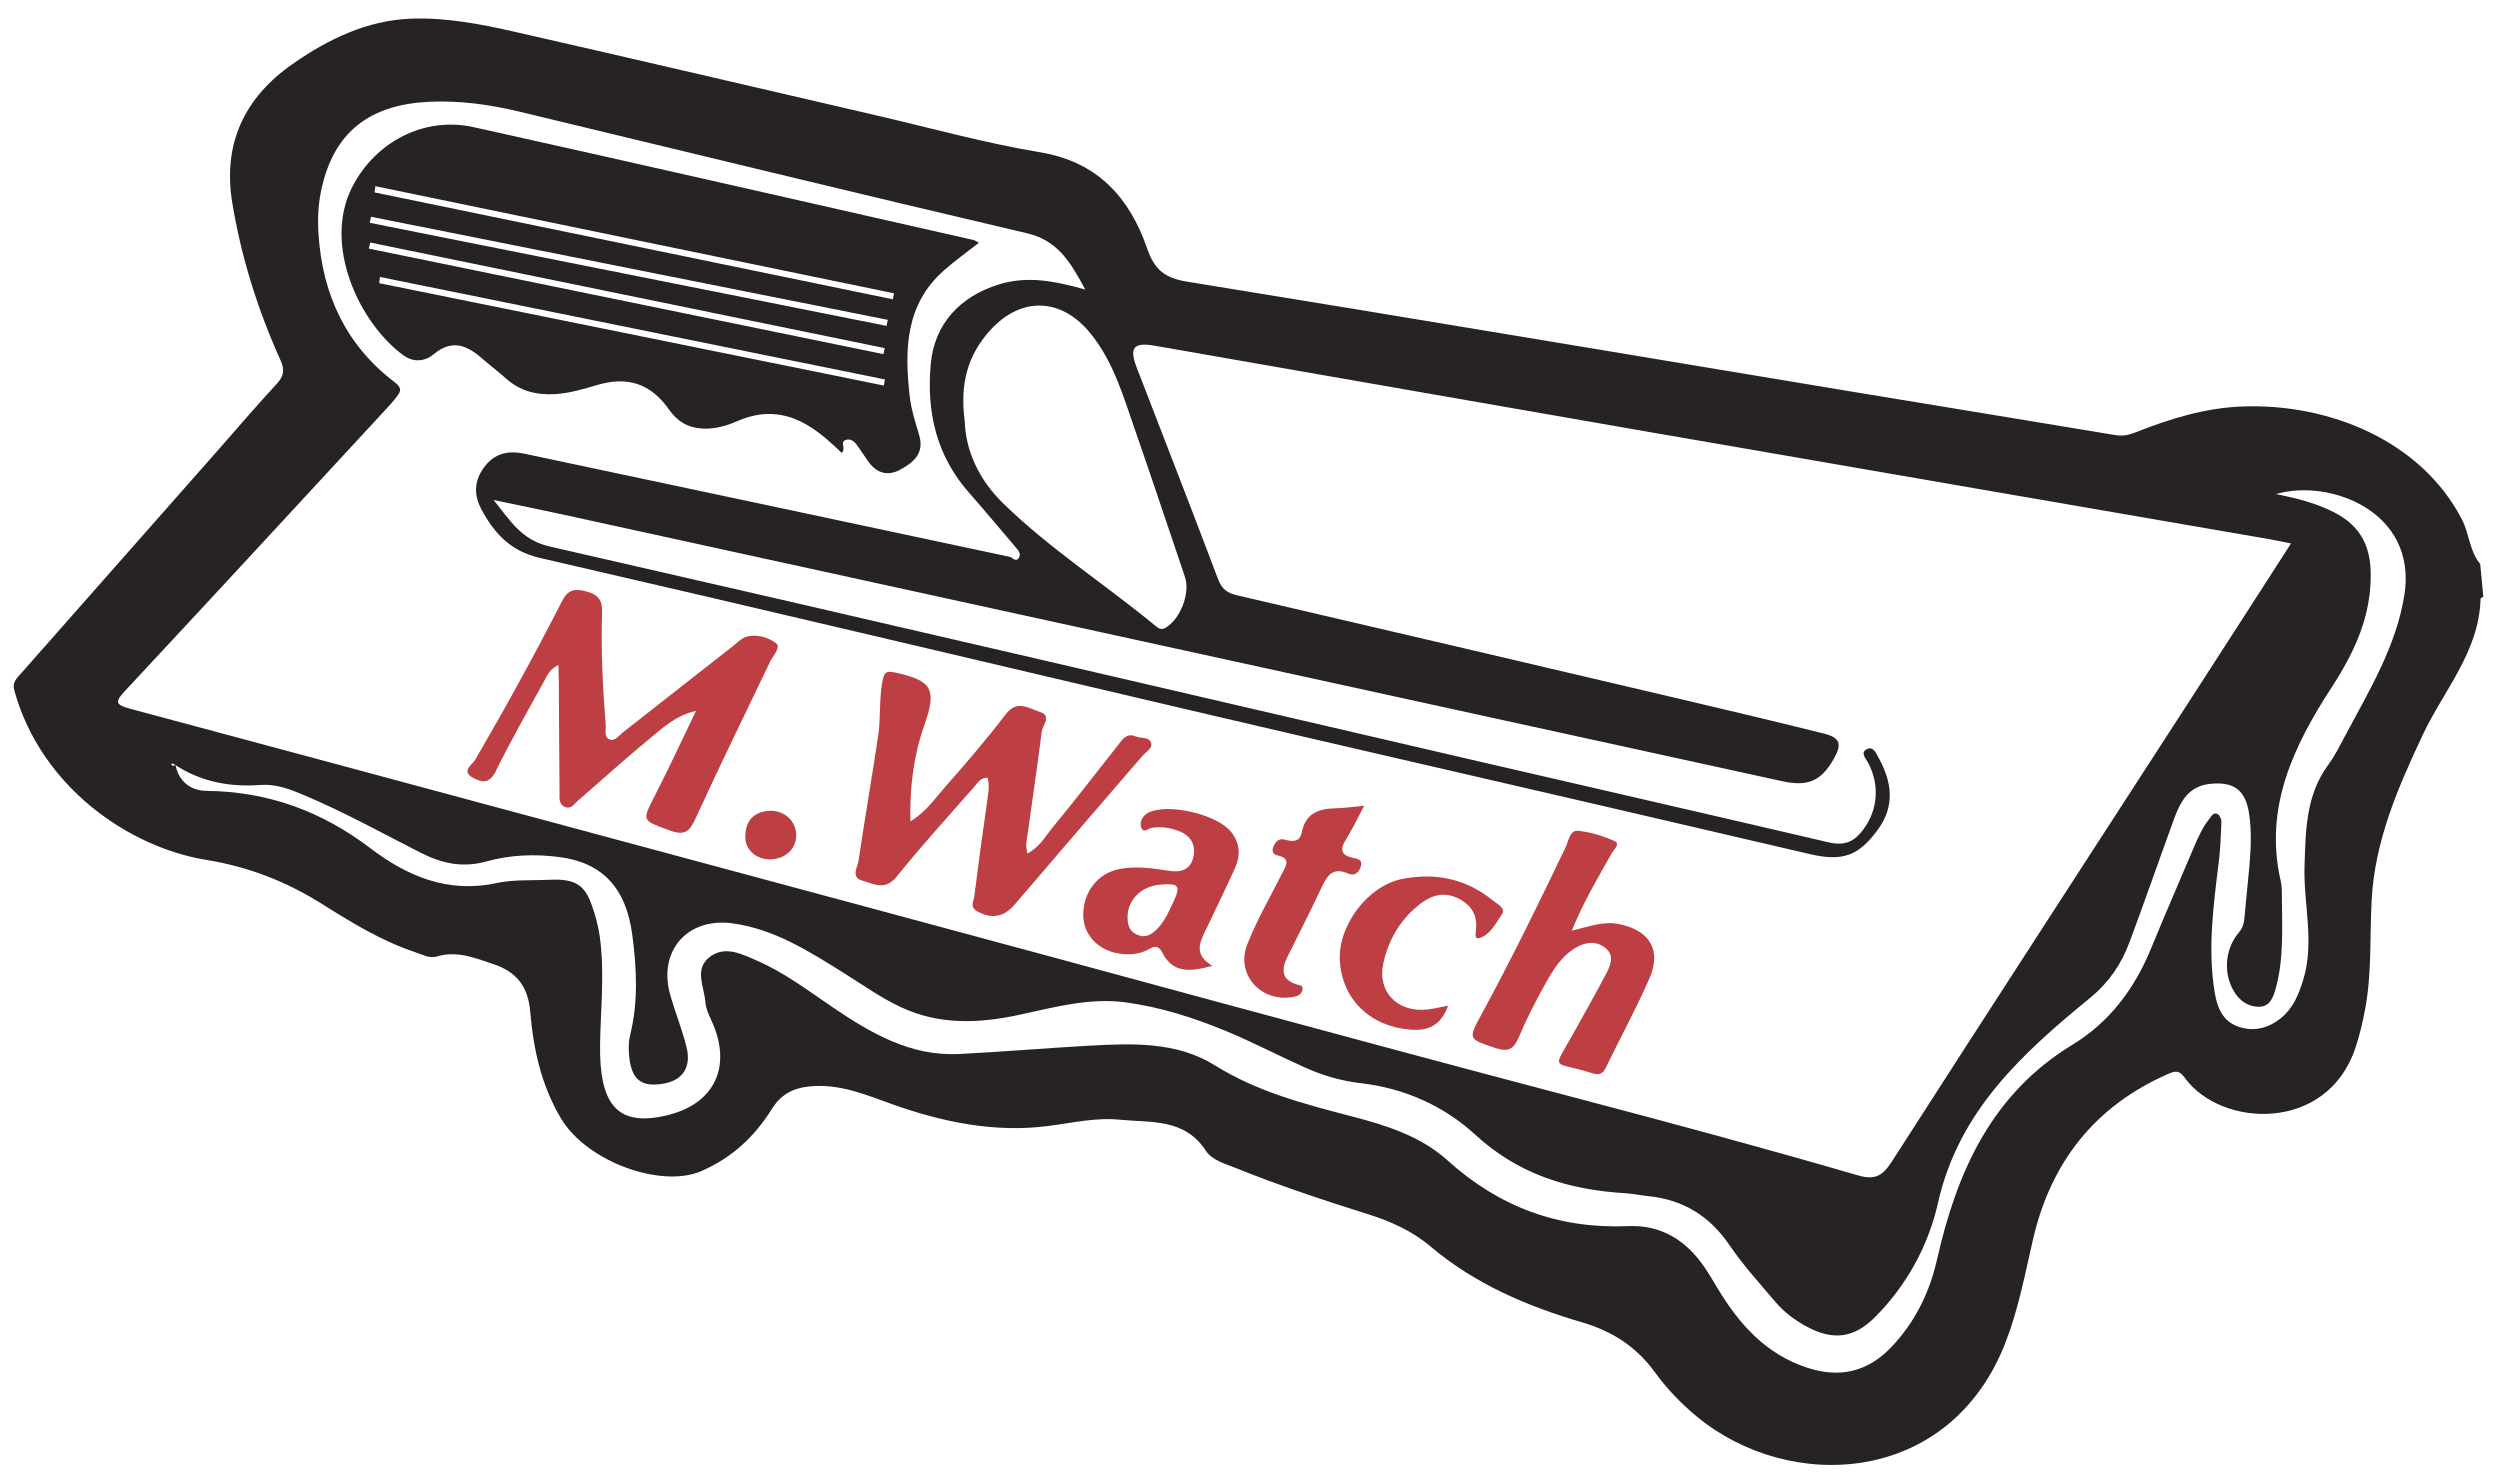
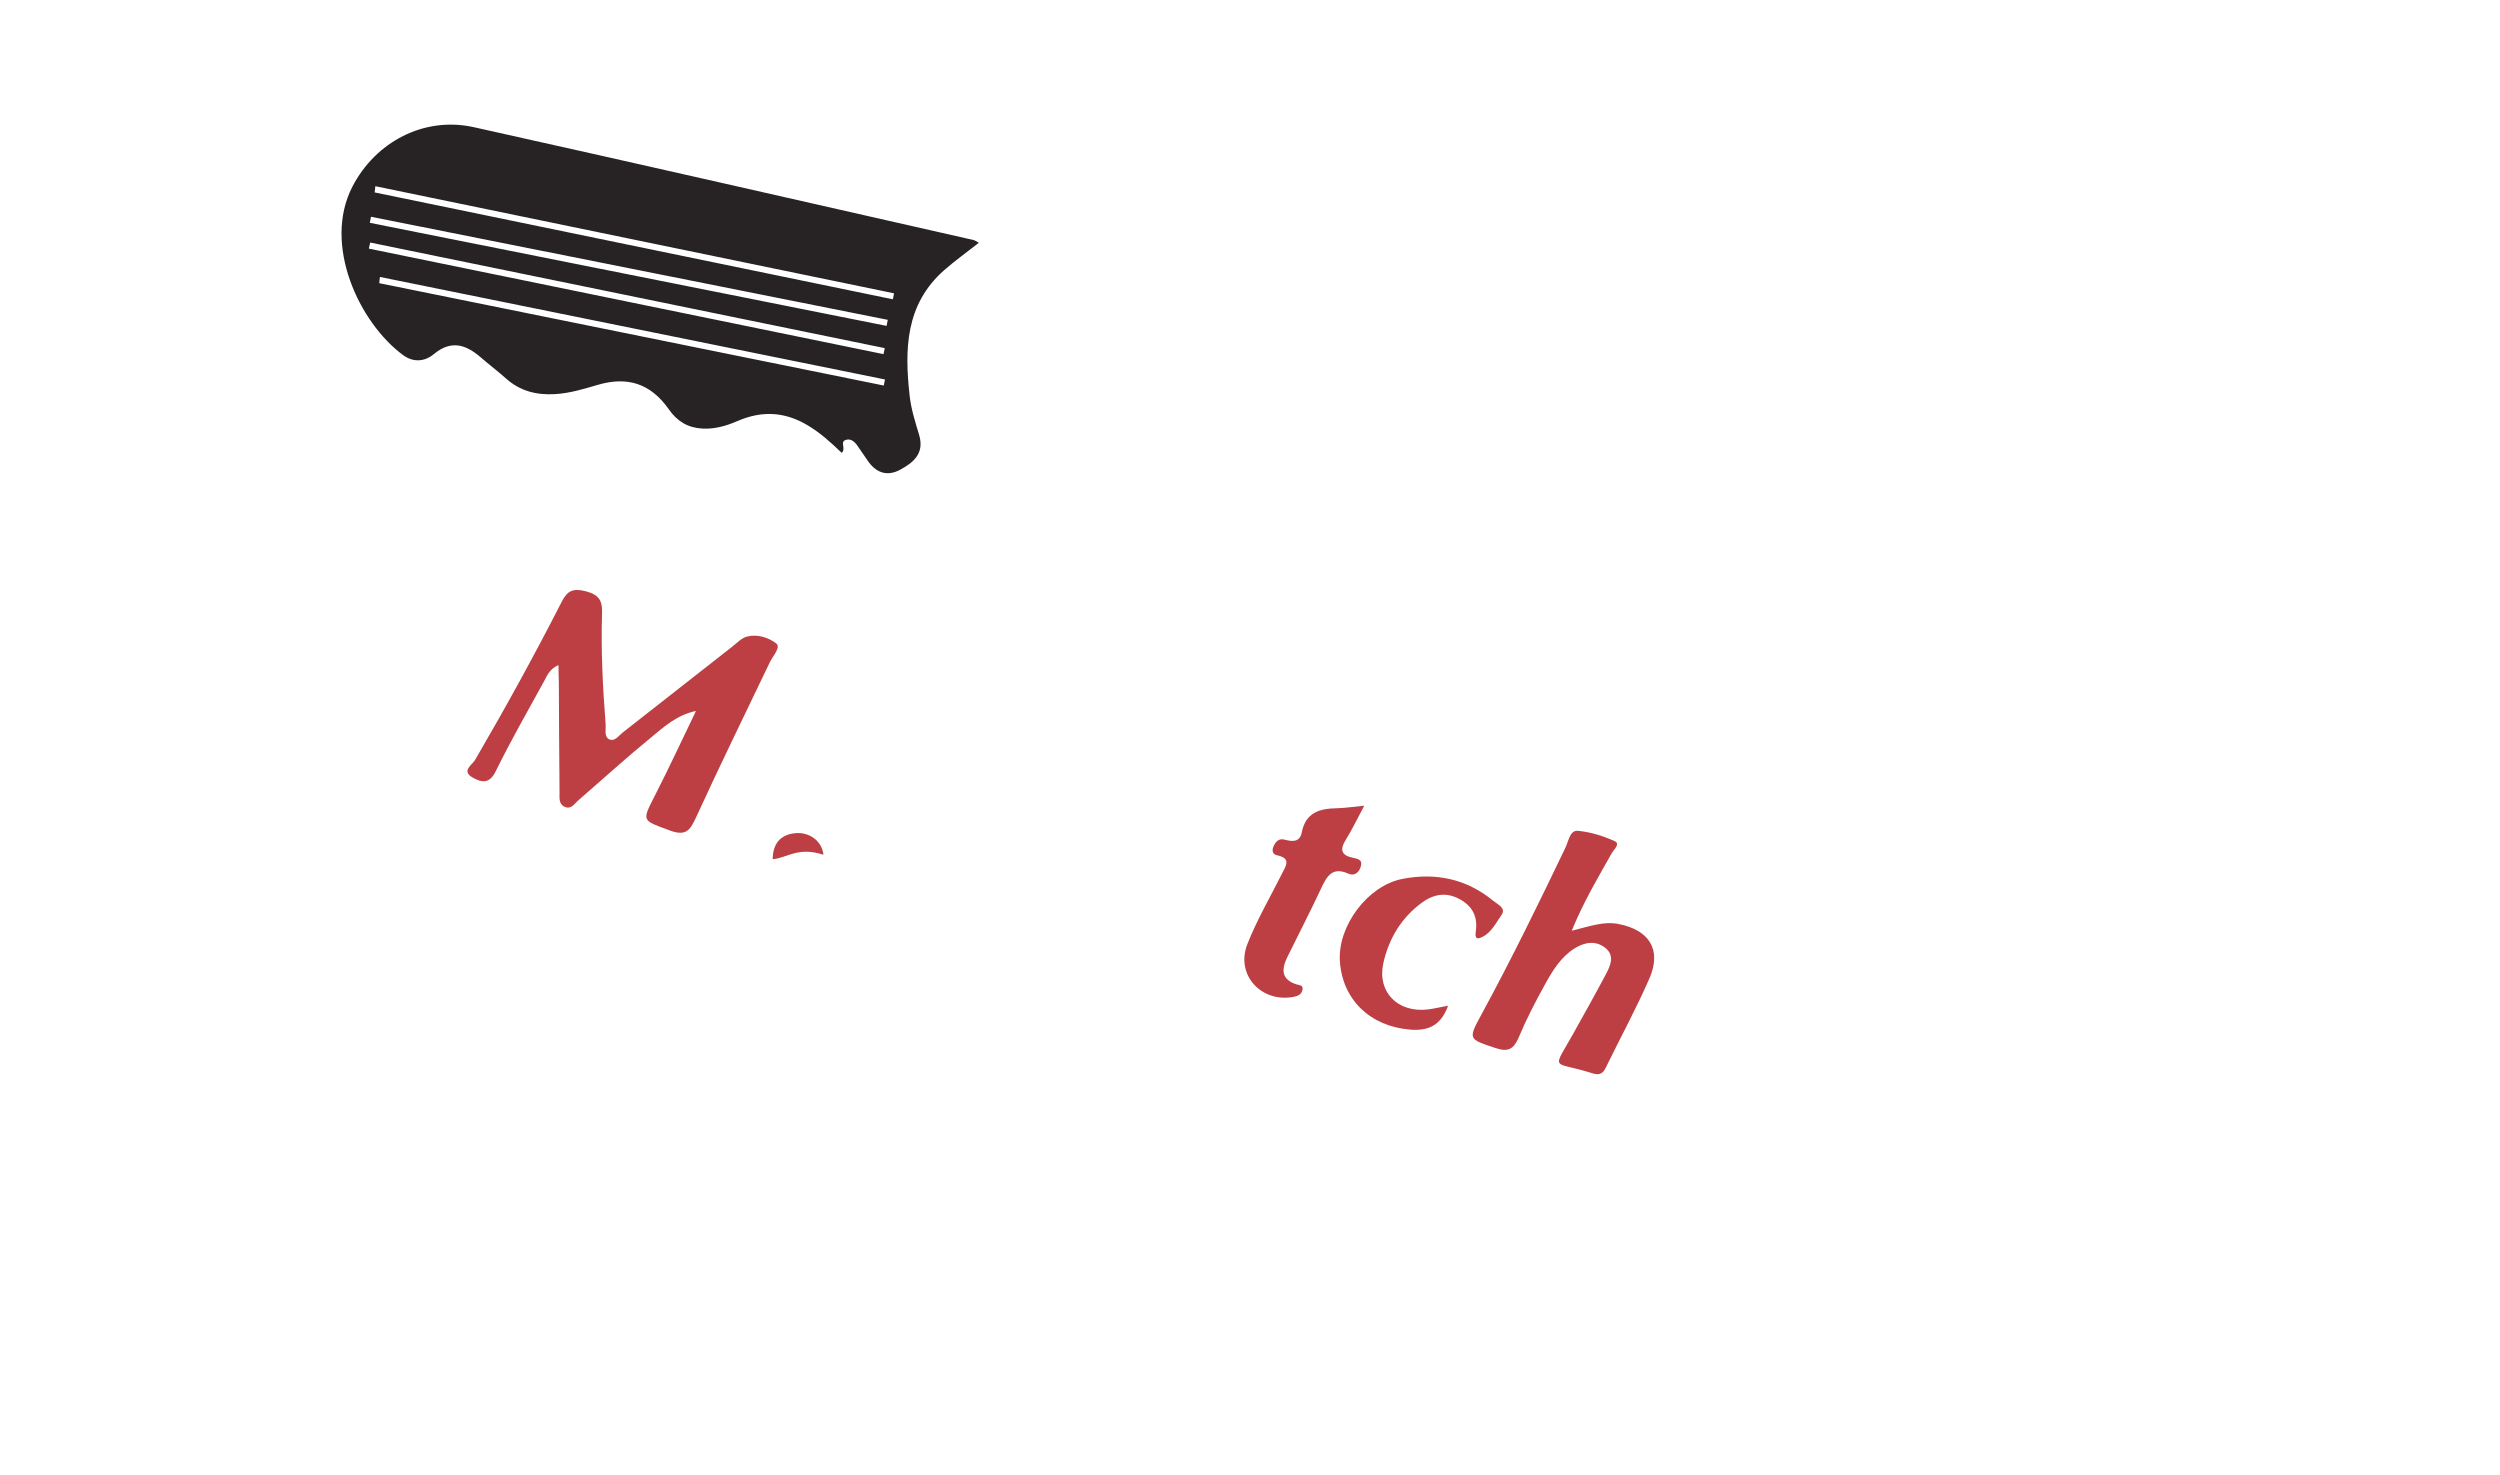
<svg xmlns="http://www.w3.org/2000/svg" version="1.1" id="Layer_1" x="0px" y="0px" width="1189.5px" height="702px" viewBox="0 59 1189.5 702" enable-background="new 0 59 1189.5 702" xml:space="preserve">
-   <path fill-rule="evenodd" clip-rule="evenodd" fill="#272324" d="M1181.564,342.93c-0.457,0.315-1.301,0.619-1.309,0.945  c-0.67,25.226-17.543,43.589-27.537,64.833c-11.769,25.012-22.749,50.273-24.27,78.32c-0.941,17.338,0.109,34.804-3.097,51.995  c-1.162,6.245-2.616,12.497-4.624,18.519c-13.476,40.486-63.96,38.126-81.232,14.256c-2.474-3.425-4.225-3.434-7.783-1.876  c-34.924,15.285-55.896,42.008-64.394,78.717c-3.854,16.646-6.937,33.403-13.224,49.445  c-26.54,67.732-102.391,71.446-146.615,35.028c-7.639-6.291-14.361-13.312-20.213-21.36c-8.584-11.801-19.978-19.33-34.336-23.529  c-26.174-7.659-51.159-18.259-72.317-36.176c-8.784-7.442-18.986-11.946-29.851-15.374c-21.199-6.688-42.31-13.646-62.931-21.991  c-5.095-2.063-11.111-3.601-14.104-8.179c-10.102-15.467-26.013-13.272-40.921-14.744c-11.678-1.156-22.84,1.58-34.265,3.025  c-25.637,3.245-50.388-1.934-74.573-10.598c-12.406-4.44-24.587-9.622-38.544-8.29c-8.42,0.805-13.966,3.992-18.319,10.97  c-8.131,13.027-18.913,23.01-33.29,29.302c-19.15,8.383-54.514-4.416-66.784-24.842c-9.512-15.836-13.241-33.155-14.752-50.935  c-1.035-12.177-6.55-19.025-17.694-22.73c-8.763-2.912-17.2-6.452-26.797-3.54c-3.288,0.998-6.694-0.872-9.977-1.965  c-16.063-5.349-30.329-14.054-44.554-23.016c-16.917-10.656-34.938-17.731-55.166-21.009c-36.405-5.902-78.564-34.42-91.302-80.679  c-1.08-3.923,1.34-5.902,3.412-8.251c30.879-35.003,61.766-70.001,92.644-105.008c9.587-10.868,18.972-21.924,28.826-32.545  c3.472-3.742,3.849-6.69,1.764-11.311c-10.798-23.936-18.629-48.854-22.919-74.781c-4.643-28.06,5.7-50.018,28.62-66.055  c17.013-11.903,35.684-20.896,56.709-21.626c16.345-0.567,32.686,2.537,48.657,6.167c57.614,13.1,115.139,26.599,172.703,39.919  c25.836,5.978,51.476,13.161,77.589,17.481c27.61,4.57,42.689,21.701,51.067,45.914c3.542,10.24,8.6,13.98,18.964,15.663  c105.022,17.048,209.95,34.675,314.914,52.092c42.256,7.013,84.536,13.877,126.786,20.914c3.597,0.601,6.553-0.088,9.933-1.43  c16.139-6.401,32.715-11.492,50.216-12.177c41.662-1.63,85.33,16.392,104.687,53.685c3.571,6.882,3.587,15.082,8.718,21.221  C1180.574,332.527,1181.069,337.728,1181.564,342.93z M83.371,422.965c-0.55-0.285-1.101-0.569-1.651-0.852  c-0.024,0.271-0.175,0.652-0.051,0.797c0.633,0.734,1.263,0.601,1.809-0.149c1.337,7.393,6.514,12.439,14.875,12.533  c29.111,0.324,54.633,9.636,77.877,27.297c17.389,13.211,36.823,21.591,59.922,16.586c8.119-1.76,16.752-1.173,25.154-1.578  c11.598-0.563,16.55,1.981,19.972,11.28c1.875,5.098,3.346,10.375,4.112,15.893c2.37,17.055,0.379,34.036,0.132,51.065  c-0.408,28.02,7.597,40.208,33.104,33.495c20.903-5.5,29.011-22.012,21.033-42.092c-1.491-3.753-3.759-7.505-4.027-11.369  c-0.497-7.139-5.378-15.486,1.703-21.265c7.384-6.027,15.625-1.655,22.931,1.514c12.812,5.555,23.956,14.008,35.45,21.816  c18.351,12.463,37.266,23.712,60.584,22.555c20.57-1.023,41.102-2.807,61.667-3.947c20.645-1.146,41.877-2.008,59.998,9.3  c20.404,12.736,42.877,18.482,65.522,24.407c16.377,4.288,32.49,9.341,45.344,20.945c24.441,22.062,52.826,32.614,85.787,31.187  c15.858-0.688,27.708,6.801,36.439,19.645c2.114,3.113,4.022,6.366,5.958,9.599c10.372,17.337,23.227,31.857,43.261,38.266  c15.263,4.883,28.478,1.749,39.614-9.946c11.299-11.864,18.188-25.927,21.789-41.838c9.419-41.597,25.897-78.637,64.438-102.068  c17.617-10.712,29.521-26.643,37.339-45.723c6.594-16.09,13.554-32.027,20.33-48.045c2.035-4.812,4.173-9.567,7.44-13.698  c1.021-1.293,2.024-3.37,4.031-2.138c0.977,0.599,1.741,2.431,1.693,3.669c-0.239,6.362-0.481,12.752-1.26,19.066  c-2.549,20.71-5.371,41.383-1.89,62.278c1.158,6.954,3.773,13.219,10.644,15.825c7.521,2.854,14.843,1.085,21.058-4.059  c5.572-4.613,8.177-10.994,10.287-17.755c5.663-18.097,0.125-36.31,0.707-54.47c0.543-16.999,0.625-33.628,11.309-48.136  c3.077-4.18,5.423-8.925,7.874-13.531c11.429-21.486,24.326-42.501,28.288-66.985c6.545-40.46-36.324-55.742-61.014-48.234  c9.7,1.913,18.859,4.219,27.436,8.555c11.737,5.937,17.264,14.936,17.584,28.434c0.492,20.861-7.693,38.162-18.632,55.028  c-18.159,27.994-32.241,57.252-24.136,92.233c0.518,2.234,0.512,4.621,0.517,6.937c0.035,14.77,1.07,29.636-2.958,44.094  c-1.068,3.837-2.621,8.37-7.462,8.617c-4.425,0.225-8.448-1.843-11.234-5.594c-6.43-8.65-5.942-21.467,1.251-29.809  c2.06-2.389,2.47-5.072,2.711-8.023c0.638-7.793,1.565-15.561,2.217-23.353c0.698-8.375,1.145-16.765-0.141-25.14  c-1.728-11.267-7.312-15.34-18.684-14.103c-10.064,1.096-13.965,8.345-16.932,16.457c-7.168,19.602-13.987,39.328-21.292,58.879  c-3.873,10.368-9.674,19.04-18.713,26.451c-32.164,26.378-62.573,53.74-72.423,97.68c-4.488,20.023-14.774,39.077-29.978,54.289  c-9.916,9.922-19.882,11.212-32.304,4.532c-5.696-3.064-10.828-6.851-14.972-11.741c-7.49-8.834-15.368-17.454-21.85-27.002  c-9.47-13.951-22.071-21.706-38.67-23.403c-3.732-0.381-7.43-1.182-11.169-1.407c-26.688-1.604-50.66-8.951-71.091-27.748  c-15.107-13.898-33.901-22.225-54.669-24.608c-9.337-1.072-18.119-3.698-26.573-7.492c-12.429-5.579-24.533-11.912-37.097-17.153  c-15.478-6.465-31.623-11.569-48.171-13.803c-17.086-2.304-33.987,2.371-50.658,5.957c-19.164,4.121-37.856,4.878-56.125-3.619  c-9.761-4.542-18.445-10.824-27.522-16.479c-16.496-10.275-32.96-20.787-52.781-23.455c-21.441-2.887-35.392,13.173-29.568,33.929  c2.343,8.348,5.646,16.443,7.756,24.842c2.476,9.86-1.904,16.109-11.398,17.592c-10.261,1.604-14.755-2.125-15.846-13.025  c-0.349-3.484-0.379-6.862,0.477-10.335c3.873-15.71,3.08-31.572,1.005-47.411c-2.933-22.378-14.174-34.421-34.573-37.11  c-11.627-1.532-23.49-1.088-34.544,2.001c-11.695,3.27-21.496,1.063-31.693-4.132c-18.329-9.337-36.354-19.313-55.339-27.329  c-6.681-2.823-13.324-5.434-20.897-4.854C109.383,433.584,95.706,431.009,83.371,422.965z M516.368,196.752  c-7.009-12.966-12.956-23.304-27.769-26.776c-80.613-18.882-161.049-38.529-241.554-57.873c-14.125-3.394-28.548-5.363-43.001-4.663  c-26.94,1.308-45.346,13.294-51.322,42.619c-1.389,6.813-1.628,13.707-1.158,20.646c1.941,28.591,13.083,52.547,36.15,70.099  c3.449,2.625,3.167,4.166,1.215,6.757c-1.565,2.08-3.322,4.026-5.092,5.94c-41.324,44.697-82.579,89.459-124.105,133.968  c-4.975,5.33-5.288,6.756,2.34,8.798c116.251,31.128,232.404,62.624,348.636,93.828c112.548,30.215,224.882,61.216,337.58,90.889  c45.304,11.93,90.585,24.117,135.583,37.216c8.435,2.453,11.945,0.188,16.34-6.657c47.466-73.902,95.307-147.563,143.021-221.308  c15.526-23.997,30.975-48.046,46.833-72.654c-3.836-0.765-6.866-1.441-9.921-1.969c-100.573-17.387-201.157-34.708-301.72-52.155  c-76.33-13.242-152.629-26.664-228.952-39.946c-10.229-1.781-12.294,0.866-8.544,10.594c12.901,33.469,25.973,66.875,38.617,100.44  c1.797,4.771,4.358,6.611,9.051,7.703c71.93,16.716,143.824,33.588,215.712,50.484c21.145,4.969,42.276,10.007,63.35,15.268  c7.873,1.966,8.857,4.874,4.961,11.865c-5.951,10.688-12.349,13.521-24.489,10.864c-193.301-42.281-386.601-84.565-579.906-126.825  c-11.103-2.428-22.246-4.671-33.37-7.001c7.618,9.391,13.168,19.042,26.564,22.097c147.483,33.639,294.779,68.085,442.137,102.265  c55.55,12.884,111.146,25.575,166.668,38.569c6.093,1.426,10.762,0.335,14.777-4.234c8.34-9.495,9.818-22.383,3.882-33.603  c-1.147-2.167-3.97-4.872-0.57-6.593c2.929-1.482,4.344,1.996,5.547,4.193c6.279,11.466,7.958,22.803-0.441,34.232  c-9.077,12.353-16.573,15.21-32.296,11.551c-33.044-7.691-66.084-15.411-99.133-23.074c-62.586-14.513-125.207-28.87-187.761-43.518  c-105.777-24.771-211.462-49.941-317.329-74.321c-13.834-3.186-21.489-11.441-27.613-22.684c-3.751-6.887-3.995-13.486,0.954-20.319  c5.057-6.983,11.774-8.17,19.204-6.602c76.961,16.255,153.892,32.662,230.825,49.046c1.504,0.319,3.011,2.738,4.45,0.606  c1.35-1.998-0.279-3.741-1.622-5.31c-7.349-8.592-14.554-17.31-22.034-25.785c-15.633-17.712-20.337-38.623-18.183-61.509  c1.772-18.833,13.985-31.864,32.238-37.536C488.729,190.149,501.346,192.602,516.368,196.752z M458.994,259.1  c0.41,14.136,6.6,28.012,18.404,39.493c22.323,21.708,48.538,38.544,72.458,58.249c1.328,1.093,2.54,2.043,4.591,0.906  c7.082-3.928,11.98-16.524,9.367-24.198c-7.827-22.966-15.404-46.02-23.412-68.924c-5.707-16.322-10.341-33.193-21.568-47.012  c-13.856-17.056-32.943-17.647-47.615-1.566C460.577,227.712,456.634,241.403,458.994,259.1z" />
  <path fill-rule="evenodd" clip-rule="evenodd" fill="#272324" d="M465.749,174.511c-5.764,4.526-11.333,8.5-16.453,12.989  c-18.597,16.309-18.946,37.862-16.47,59.941c0.701,6.262,2.671,12.429,4.498,18.507c2.624,8.742-2.697,13.135-9.039,16.551  c-6.355,3.422-11.718,1.353-15.643-4.622c-1.426-2.175-2.995-4.257-4.418-6.432c-1.362-2.083-3.218-3.897-5.666-3.175  c-3.226,0.95,0.219,4.203-2.088,6.188c-4.875-4.7-10.089-9.477-16.292-13.165c-10.868-6.464-21.772-6.94-33.178-2.004  c-5.36,2.319-10.828,3.949-16.82,3.626c-6.912-0.375-11.95-3.464-15.898-9.09c-8.699-12.392-19.709-15.875-33.948-11.69  c-6.615,1.945-13.239,3.981-20.278,4.388c-8.794,0.51-16.552-1.428-23.23-7.378c-3.891-3.468-8.061-6.623-12-10.04  c-7.099-6.156-14.136-8.514-22.423-1.605c-4.271,3.559-9.709,4.053-14.546,0.503c-20.953-15.375-38.418-52.618-24.189-80.194  c10.962-21.246,34.043-33.567,57.792-28.291c79.3,17.618,158.491,35.731,237.719,53.681  C463.894,173.36,464.528,173.875,465.749,174.511z M178.589,147.596c-0.108,0.988-0.216,1.977-0.324,2.962  c82.184,16.951,164.366,33.899,246.549,50.85c0.192-0.946,0.384-1.895,0.575-2.843C343.122,181.574,260.856,164.585,178.589,147.596  z M176.151,174.402c-0.22,0.963-0.439,1.926-0.658,2.889c81.626,16.736,163.255,33.473,244.882,50.21  c0.195-0.954,0.391-1.908,0.585-2.861C339.358,207.894,257.754,191.148,176.151,174.402z M421.833,214.056  c0.189-0.959,0.378-1.919,0.567-2.877c-81.961-16.349-163.922-32.698-245.882-49.047c-0.191,0.962-0.379,1.924-0.568,2.886  C257.911,181.363,339.872,197.709,421.833,214.056z M180.771,190.777c-0.114,0.986-0.228,1.971-0.342,2.956  c80.021,16.234,160.042,32.465,240.064,48.7c0.194-0.96,0.389-1.92,0.583-2.879C340.974,223.295,260.873,207.036,180.771,190.777z" />
  <path fill-rule="evenodd" clip-rule="evenodd" fill="#BD3F43" d="M331.155,397.264c-9.326,1.975-15.43,7.752-21.776,12.951  c-11.651,9.543-22.792,19.705-34.193,29.555c-1.868,1.613-3.409,4.534-6.543,3.099c-2.955-1.354-2.386-4.471-2.414-6.934  c-0.198-17.062-0.226-34.125-0.325-51.188c-0.016-2.771-0.117-5.542-0.2-9.3c-4.268,1.913-5.361,4.984-6.793,7.601  c-7.792,14.24-15.89,28.336-23.032,42.899c-3.058,6.233-6.769,5.355-10.997,3.013c-5.576-3.089-0.123-6.186,1.09-8.266  c14.455-24.773,28.283-49.889,41.318-75.432c2.702-5.293,5.418-6.48,11.565-4.895c6.392,1.651,7.778,4.741,7.607,10.303  c-0.545,17.661,0.308,35.287,1.697,52.889c0.198,2.493-0.809,5.938,1.664,7.183c2.613,1.314,4.546-1.712,6.518-3.255  c17.35-13.575,34.661-27.199,52.012-40.773c2.273-1.778,4.495-4.181,7.11-4.848c4.948-1.265,10.326,0.519,13.885,3.288  c2.324,1.804-1.65,5.99-3.083,8.989c-11.739,24.597-23.771,49.058-35.112,73.835c-2.915,6.369-4.969,8.962-12.63,6.105  c-13.238-4.932-13.263-4.135-6.678-17.03C318.549,423.928,324.739,410.539,331.155,397.264z" />
-   <path fill-rule="evenodd" clip-rule="evenodd" fill="#BD3F43" d="M433.168,449.79c7.395-4.412,11.583-10.745,16.418-16.226  c9.972-11.302,19.807-22.766,28.963-34.727c5.505-7.19,11.11-2.654,16.245-1.101c5.754,1.741,1.255,6.362,0.859,9.485  c-2.248,17.71-4.896,35.371-7.334,53.06c-0.18,1.307,0.216,2.689,0.426,4.896c5.745-2.983,8.421-8,11.775-12.069  c10.683-12.976,20.975-26.277,31.365-39.494c2.179-2.772,4.08-6.039,8.375-4.234c2.569,1.076,6.685,0.046,7.493,3.253  c0.614,2.443-2.604,4.178-4.292,6.133c-20.254,23.493-40.476,47.014-60.648,70.574c-5.248,6.131-11.156,7.076-17.958,3.188  c-3.524-2.017-1.595-4.63-1.316-6.839c2.031-16.074,4.218-32.126,6.545-48.156c0.423-2.911,0.582-5.646-0.18-8.48  c-3.369-0.142-4.687,2.396-6.322,4.265c-12.412,14.179-25.164,28.093-36.939,42.786c-5.502,6.862-10.941,3.429-16.337,1.909  c-5.655-1.591-2.239-6.443-1.784-9.557c2.91-19.892,6.4-39.699,9.343-59.589c1.256-8.495,0.361-17.181,1.988-25.737  c0.803-4.221,1.791-5.067,6.061-4.137c17.643,3.842,19.929,7.922,13.838,25.198C434.672,418.606,432.813,433.523,433.168,449.79z" />
  <path fill-rule="evenodd" clip-rule="evenodd" fill="#BD3F43" d="M747.832,501.84c8.602-2.098,15.07-4.591,22.254-3.202  c14.566,2.815,20.647,12.202,14.758,25.762c-6.33,14.578-14.003,28.572-20.96,42.882c-1.51,3.104-3.597,3.232-6.407,2.333  c-19.03-6.073-19.201-0.437-8.931-18.798c5.227-9.347,10.453-18.695,15.474-28.152c2.191-4.128,4.437-8.928-0.184-12.634  c-4.562-3.655-9.848-2.784-14.623,0.197c-6.639,4.152-10.556,10.717-14.184,17.292c-4.471,8.102-8.768,16.356-12.342,24.881  c-2.377,5.668-4.945,7.329-11.096,5.269c-13.109-4.39-13.2-4.033-6.442-16.489c14.081-25.961,27.056-52.478,39.798-79.111  c1.412-2.948,1.967-8.123,5.845-7.763c5.92,0.549,11.923,2.422,17.379,4.869c2.985,1.341-0.307,4.012-1.276,5.738  C760.419,476.45,753.575,487.79,747.832,501.84z" />
-   <path fill-rule="evenodd" clip-rule="evenodd" fill="#BD3F43" d="M576.815,518.531c-10.896,3.067-18.923,3.367-23.714-6.196  c-1.597-3.193-3.466-3.448-6.182-1.874c-4.474,2.595-9.409,3.017-14.299,2.285c-10.412-1.558-17.345-9.306-17.209-18.685  c0.163-11.139,7.255-19.813,17.59-21.653c7.844-1.396,15.564-0.268,23.289,0.936c5.52,0.862,10.077-0.506,11.483-6.395  c1.39-5.811-1.088-10.262-6.717-12.47c-4.05-1.59-8.321-2.3-12.731-1.657c-1.918,0.281-4.637,3.207-5.473-0.708  c-0.523-2.446,0.836-4.999,3.502-6.391c9.264-4.831,33.045,0.827,39.483,9.188c4.222,5.482,4.466,11.236,1.775,17.157  c-4.662,10.274-9.615,20.413-14.482,30.59C570.527,508.105,568.405,513.459,576.815,518.531z M552.053,479.911  c-9.799,0.828-16.336,8.16-15.505,17.136c0.295,3.216,1.557,5.411,4.55,6.723c3.038,1.335,5.482,0.607,7.967-1.418  c4.453-3.625,6.612-8.691,8.967-13.642C561.988,480.391,561.116,479.146,552.053,479.911z" />
  <path fill-rule="evenodd" clip-rule="evenodd" fill="#BD3F43" d="M649.112,442.36c-3.591,6.684-5.902,11.616-8.786,16.19  c-2.924,4.641-2.193,7.373,3.244,8.563c2.314,0.507,4.91,0.789,3.882,4.21c-0.878,2.923-3.063,4.643-5.943,3.347  c-7.589-3.406-10.187,1.229-12.878,6.965c-5.151,10.992-10.736,21.779-16.085,32.676c-2.802,5.709-3.121,10.691,4.326,13.053  c1.283,0.407,3.198,0.274,2.887,2.37c-0.342,2.312-2.078,3.168-4.268,3.583c-15.396,2.922-27.726-10.551-22.008-25.085  c4.534-11.52,10.853-22.339,16.43-33.443c1.845-3.675,4.703-7.402-2.298-8.839c-2.06-0.421-2.55-2.168-1.734-4.091  c0.98-2.318,2.55-4.11,5.296-3.356c3.758,1.032,7.286,1.25,8.192-3.408c1.83-9.405,8.382-11.384,16.553-11.527  C639.641,443.5,643.35,442.907,649.112,442.36z" />
  <path fill-rule="evenodd" clip-rule="evenodd" fill="#BD3F43" d="M688.991,537.51c-3.448,9.71-9.786,12.063-18.071,11.384  c-19.037-1.564-32.18-14.273-33.406-32.471c-1.132-16.823,13.209-35.989,29.66-39.221c15.939-3.131,30.562-0.032,43.287,10.371  c2.063,1.688,6.194,3.514,4.051,6.605c-2.871,4.148-5.268,9.372-10.478,11.14c-2.344,0.795-2.049-1.687-1.813-3.515  c0.877-6.756-1.646-11.732-7.789-15.024c-6.45-3.459-12.343-2.346-17.894,1.708c-9.814,7.171-15.766,17.208-18.332,28.729  c-3.091,13.849,6.939,23.797,21.189,22.07C682.218,538.946,684.998,538.261,688.991,537.51z" />
-   <path fill-rule="evenodd" clip-rule="evenodd" fill="#BD3F43" d="M367.642,467.817c-7.045,0.652-13.08-3.966-13.032-10.595  c0.046-6.8,3.125-11.58,10.562-12.373c6.92-0.737,12.876,3.732,13.595,10.241C379.504,461.756,374.786,467.152,367.642,467.817z" />
+   <path fill-rule="evenodd" clip-rule="evenodd" fill="#BD3F43" d="M367.642,467.817c0.046-6.8,3.125-11.58,10.562-12.373c6.92-0.737,12.876,3.732,13.595,10.241C379.504,461.756,374.786,467.152,367.642,467.817z" />
</svg>